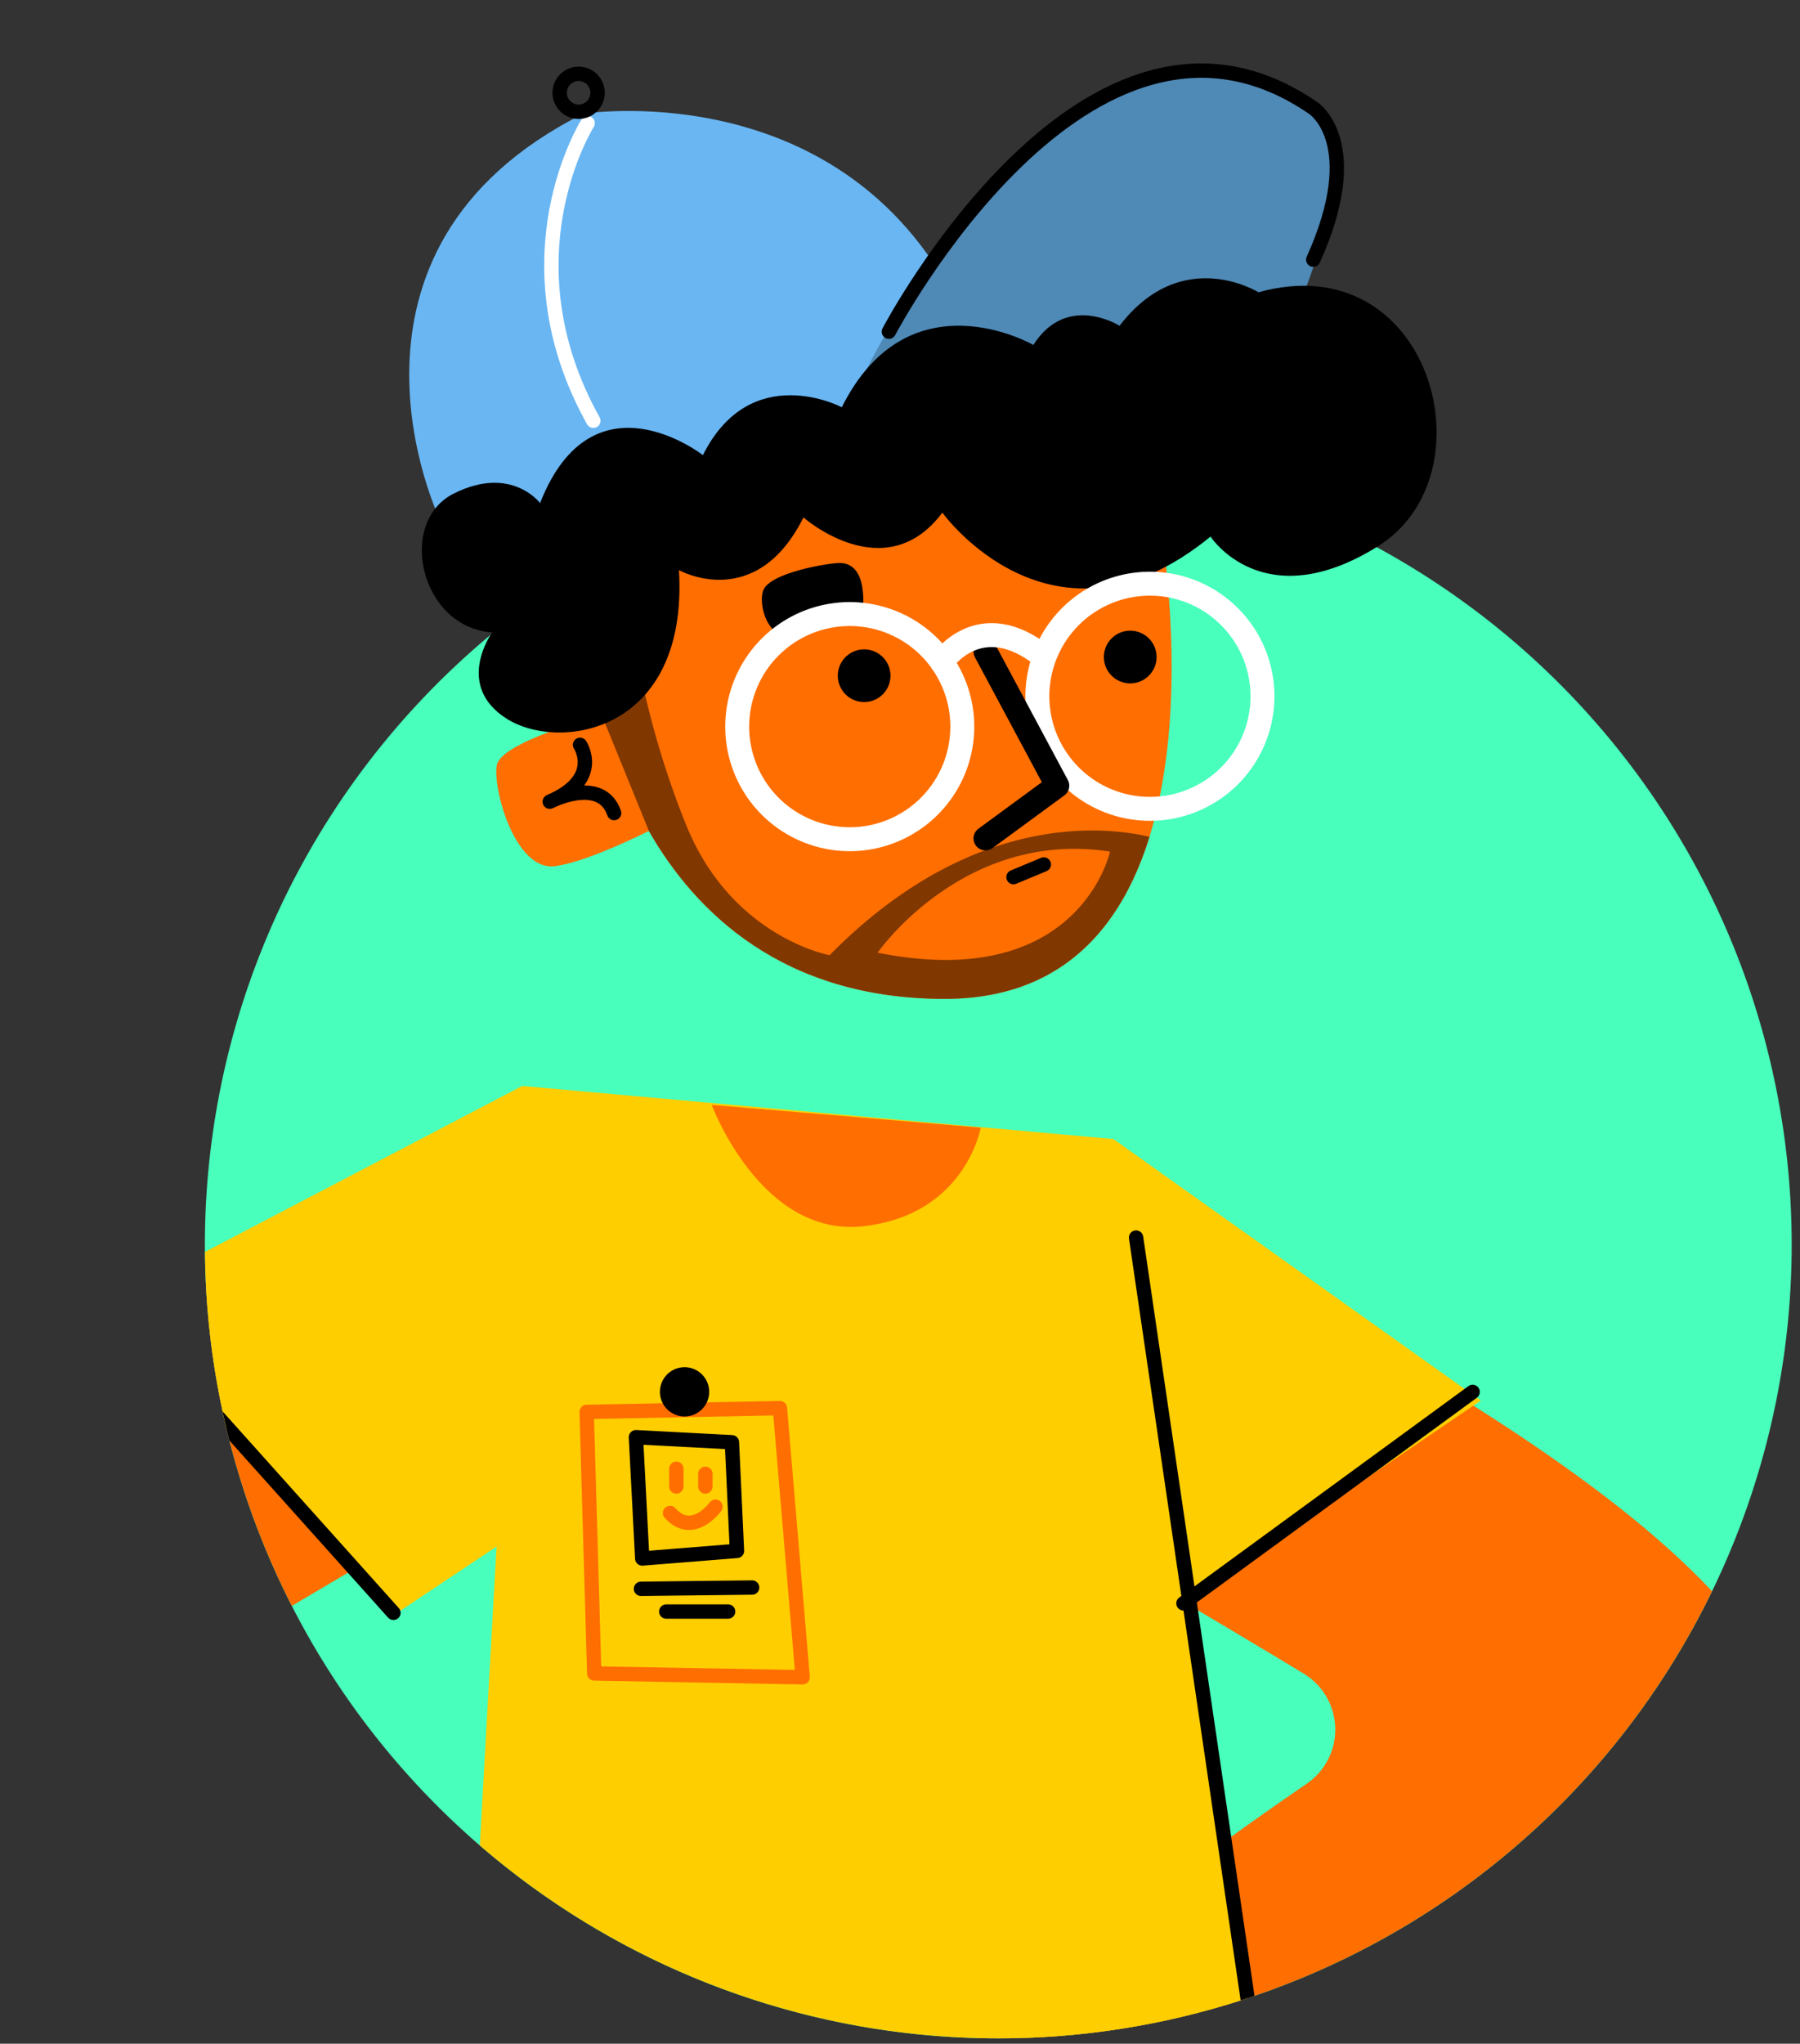
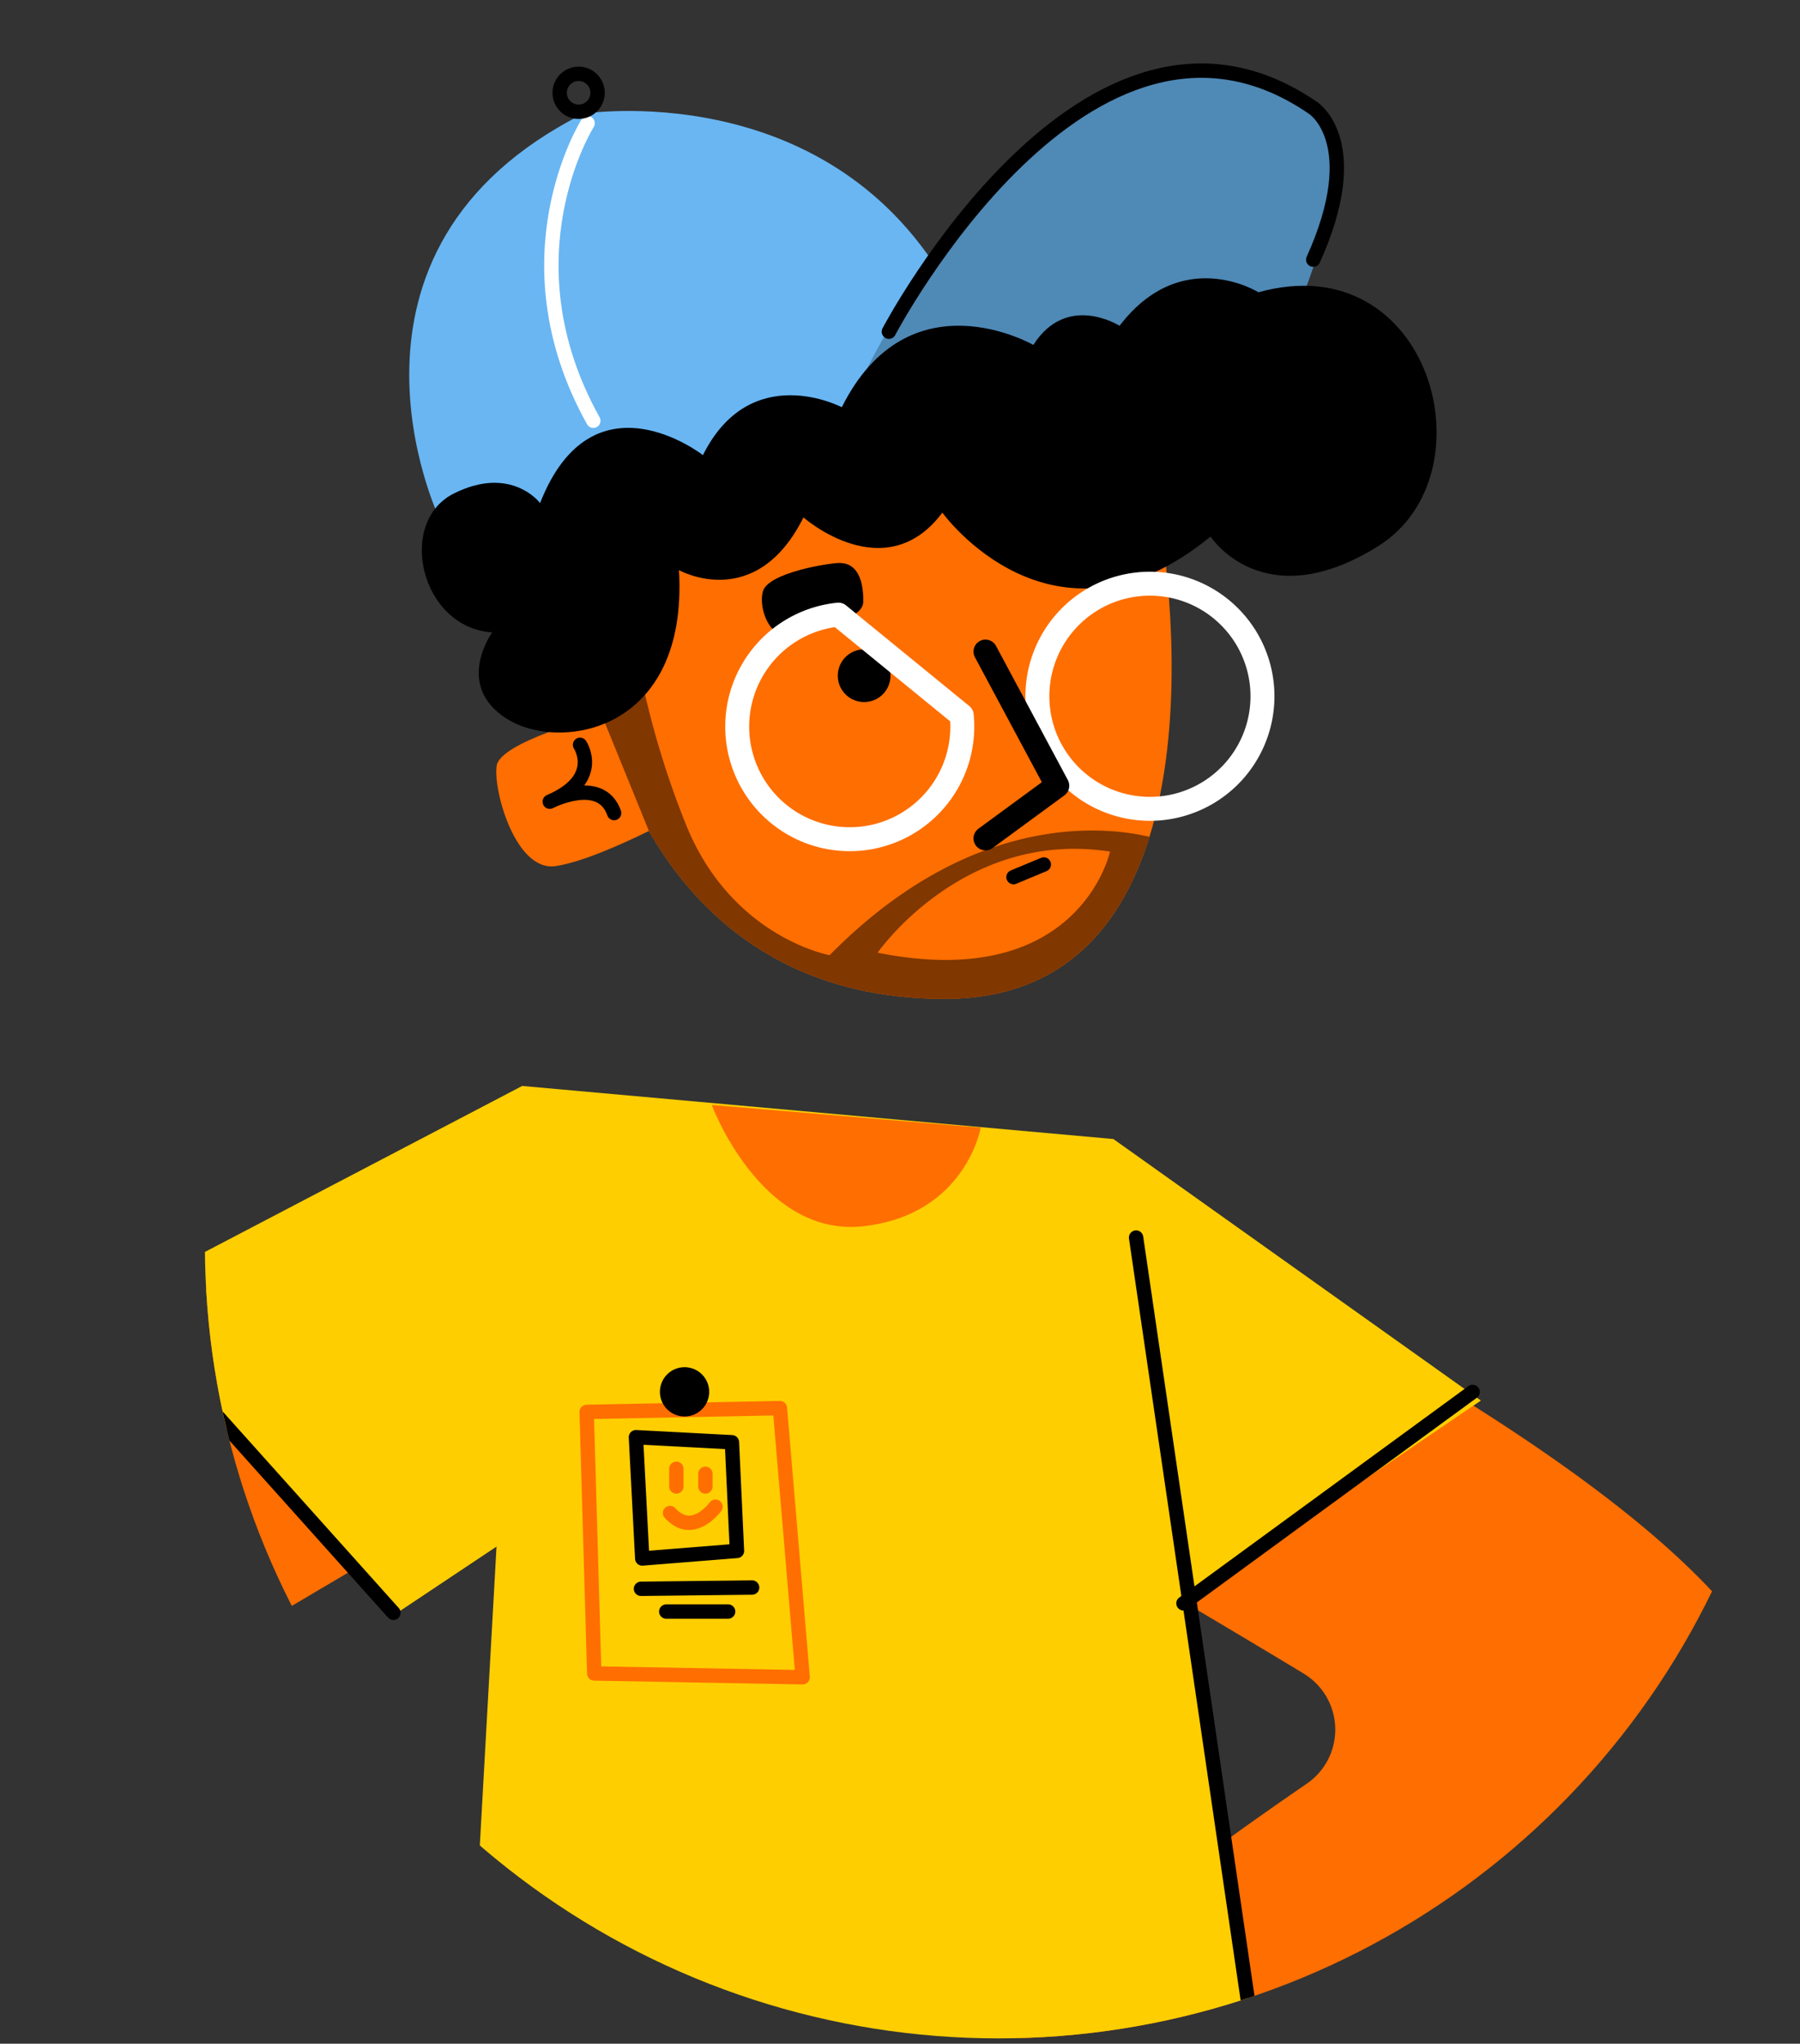
<svg xmlns="http://www.w3.org/2000/svg" width="274" height="311" viewBox="0 0 274 311">
  <rect x="0" y="0" width="274" height="311" fill="#333333" stroke="none" />
  <defs>
    <clipPath id="clip-path">
      <rect id="Rectángulo_33" data-name="Rectángulo 33" width="274" height="311" transform="translate(-2517 -301.628)" fill="#fff" />
    </clipPath>
    <clipPath id="clip-path-2">
      <path id="Trazado_120" data-name="Trazado 120" d="M818.741,0c-66.7,0-170.386,48.41-91.816,190.416a120.772,120.772,0,1,0,241.544,0C968.469,123.713,996.845,0,818.741,0Z" fill="none" />
    </clipPath>
    <clipPath id="clip-path-3">
      <path id="Trazado_122" data-name="Trazado 122" d="M793.623,80.832l-6.561,6.561v19.683s.144,1,.533,2.7c-1.776.467-15.711,4.229-16.251,7.739-.577,3.749,2.884,16.15,8.941,15.284,4.061-.58,10.456-3.494,14.228-5.351C801.544,139.725,814.855,153,839.55,153c45.927,0,32.8-72.171,32.8-72.171S846.111,67.71,839.55,67.71s-45.927,13.122-45.927,13.122" fill="none" />
    </clipPath>
  </defs>
  <g id="Enmascarar_grupo_3" data-name="Enmascarar grupo 3" transform="translate(2517 301.628)" clip-path="url(#clip-path)">
    <g id="Grupo_90" data-name="Grupo 90" transform="translate(1677.244 167.404)">
-       <path id="Trazado_116" data-name="Trazado 116" d="M968.47,190.414A120.772,120.772,0,1,1,847.7,69.642,120.772,120.772,0,0,1,968.47,190.414" transform="translate(-4889.98 -470.03)" fill="#48ffbc" />
      <g id="Grupo_68" data-name="Grupo 68" transform="translate(-4889.98 -470.03)">
        <g id="Grupo_67" data-name="Grupo 67" clip-path="url(#clip-path-2)">
          <path id="Trazado_117" data-name="Trazado 117" d="M762.6,79.831s-19.455-40.76,21.918-61.524c0,0,36.53-5.768,54.988,25.378l-3.461,25.764s-25.764,4.614-28.455,5.768-27.3,10.766-27.3,10.766l-8.844,2.308Z" fill="#69b6f3" />
          <path id="Trazado_118" data-name="Trazado 118" d="M825.274,62.143s19.034-43.836,47.3-49.316,29.993,13.267,20.764,34.9l-30.57,13.843-39.51,10.671Z" fill="#4f89b6" />
          <path id="Trazado_119" data-name="Trazado 119" d="M872.355,80.832S846.111,67.71,839.55,67.71s-45.927,13.122-45.927,13.122l-6.561,6.561v19.683s.144,1,.534,2.7c-1.777.466-15.712,4.228-16.252,7.738-.576,3.75,2.884,16.151,8.941,15.285,4.062-.58,10.456-3.494,14.229-5.352C801.545,139.725,814.855,153,839.55,153c45.927,0,32.8-72.171,32.8-72.171" fill="#ff6e00" />
        </g>
      </g>
      <g id="Grupo_70" data-name="Grupo 70" transform="translate(-4889.98 -470.03)">
        <g id="Grupo_69" data-name="Grupo 69" clip-path="url(#clip-path-3)">
          <path id="Trazado_121" data-name="Trazado 121" d="M782.8,98.673l11.713,28.775,5.206,16.984s17.689,13.074,18.842,13.458,29.224,1.923,29.224,1.923,21.149-9.613,25.379-30.762c0,0-24.61-9.613-51.142,17.3,0,0-15-2.692-21.918-20a133.628,133.628,0,0,1-8.46-32.3Zm46.528,47.3s13.074-18.842,35.377-15.381c0,0-4.615,21.533-35.377,15.381" fill="#803700" />
        </g>
      </g>
      <g id="Grupo_72" data-name="Grupo 72" transform="translate(-4889.98 -470.03)">
        <g id="Grupo_71" data-name="Grupo 71" clip-path="url(#clip-path-2)">
          <path id="Trazado_123" data-name="Trazado 123" d="M777.949,77.552s-4.374-5.832-13.122-1.458-5.1,20.412,5.832,21.141c0,0-5.832,8.019,2.187,13.122s27.7,2.187,26.244-22.6c0,0,11.664,6.561,18.954-8.019,0,0,12.393,10.935,21.141-.729,0,0,16.767,23.328,40.824,3.645,0,0,8.019,12.393,25.515,1.458s8.019-45.927-18.225-38.637c0,0-11.664-7.29-21.141,5.1,0,0-8.019-5.1-13.122,2.916,0,0-18.954-10.935-29.16,9.477,0,0-13.851-7.29-21.141,7.29,0,0-16.767-13.122-24.786,7.29" />
          <path id="Trazado_124" data-name="Trazado 124" d="M831.286,103.824a4.009,4.009,0,1,1-4.01-4.01,4.01,4.01,0,0,1,4.01,4.01" />
-           <path id="Trazado_125" data-name="Trazado 125" d="M871.791,100.98a4.01,4.01,0,1,1-4.01-4.009,4.011,4.011,0,0,1,4.01,4.009" />
          <path id="Trazado_126" data-name="Trazado 126" d="M823.512,86.664c-1.458,0-10.935,1.458-11.664,4.374s1.458,8.019,5.1,6.561,10.206-2.187,10.206-5.1-.729-5.832-3.645-5.832" />
          <path id="Trazado_127" data-name="Trazado 127" d="M887.825,105.229a17.131,17.131,0,1,1-18.768-15.321A17.132,17.132,0,0,1,887.825,105.229Z" fill="none" stroke="#fff" stroke-linecap="round" stroke-linejoin="round" stroke-width="3.645" />
          <path id="Trazado_128" data-name="Trazado 128" d="M845.746,128.582l10.935-8.019-10.935-20.412" fill="none" stroke="#000" stroke-linecap="round" stroke-linejoin="round" stroke-width="3.645" />
-           <path id="Trazado_129" data-name="Trazado 129" d="M842.131,109.85a17.131,17.131,0,1,1-18.768-15.321A17.131,17.131,0,0,1,842.131,109.85Z" fill="none" stroke="#fff" stroke-linecap="round" stroke-linejoin="round" stroke-width="3.645" />
-           <path id="Trazado_130" data-name="Trazado 130" d="M839.111,101.729s5.721-8.638,15.487-.8" fill="none" stroke="#fff" stroke-linecap="round" stroke-linejoin="round" stroke-width="3.645" />
+           <path id="Trazado_129" data-name="Trazado 129" d="M842.131,109.85a17.131,17.131,0,1,1-18.768-15.321Z" fill="none" stroke="#fff" stroke-linecap="round" stroke-linejoin="round" stroke-width="3.645" />
          <path id="Trazado_131" data-name="Trazado 131" d="M784.033,114.342s3.461,5.191-4.614,8.652c0,0,7.786-4.038,9.8,1.73" fill="none" stroke="#000" stroke-linecap="round" stroke-linejoin="round" stroke-width="2.187" />
          <path id="Trazado_132" data-name="Trazado 132" d="M785.187,19.748s-12.978,20.476.865,45.278" fill="none" stroke="#fff" stroke-linecap="round" stroke-linejoin="round" stroke-width="2.187" />
          <path id="Trazado_133" data-name="Trazado 133" d="M831.042,51.472s30.282-57.679,64.6-34.031c0,0,8.075,5.191,0,23.072" fill="none" stroke="#000" stroke-linecap="round" stroke-linejoin="round" stroke-width="2.187" />
          <path id="Trazado_134" data-name="Trazado 134" d="M786.7,15.118a2.884,2.884,0,1,1-2.884-2.884A2.884,2.884,0,0,1,786.7,15.118Z" fill="none" stroke="#000" stroke-linecap="round" stroke-linejoin="round" stroke-width="2.187" />
          <line id="Línea_22" data-name="Línea 22" x1="4.614" y2="1.923" transform="translate(850.013 132.551)" fill="none" stroke="#000" stroke-linecap="round" stroke-linejoin="round" stroke-width="2.187" />
          <path id="Trazado_135" data-name="Trazado 135" d="M894.176,255.672a9.967,9.967,0,0,1,.486,16.753C880.854,281.9,860,296.942,853.81,305.388c-9.517,12.978-2.6,35.473,10.382,40.664s-10.321-16.344-2.019-12.785c8.075,3.46,17.977,18.072,18.842,11.151s-14.228-20-5.576-17.4,21.63,18.842,22.495,9.325S879.765,317.5,888.417,314.9s73.541-17.3,79.6-44.124-51.911-58.833-79.6-74.406l-28.551,38.933s19.318,11.308,34.31,20.364" fill="#ff6e00" />
          <path id="Trazado_136" data-name="Trazado 136" d="M850.217,199.131l24.225,46.72,46.72-31.723-55.948-39.8Z" fill="#ffce00" />
          <path id="Trazado_137" data-name="Trazado 137" d="M865.214,174.329l-89.979-8.075L764.275,362.363H894.629Z" fill="#ffce00" />
          <path id="Trazado_138" data-name="Trazado 138" d="M845.026,172.6s-2.307,13.266-17.88,15-23.072-18.458-23.072-18.458Z" fill="#ff6e00" />
          <line id="Línea_23" data-name="Línea 23" y1="32.172" x2="44.019" transform="translate(875.884 212.813)" fill="none" stroke="#000" stroke-linecap="round" stroke-linejoin="round" stroke-width="2.187" />
          <line id="Línea_24" data-name="Línea 24" x2="22.495" y2="153.426" transform="translate(868.674 189.325)" fill="none" stroke="#000" stroke-linecap="round" stroke-linejoin="round" stroke-width="2.187" />
          <path id="Trazado_139" data-name="Trazado 139" d="M894.63,362.362,873,672.1l29.417.865-.865,8.652H827.145s0-225.814,8.652-291.568h-8.652L737.166,685.077H666.221v-8.652h24.225l73.829-314.063Z" />
          <line id="Línea_25" data-name="Línea 25" x1="7.498" y2="278.013" transform="translate(834.067 390.625)" fill="none" stroke="#4d4d4d" stroke-linecap="round" stroke-linejoin="round" stroke-width="2.187" />
          <line id="Línea_26" data-name="Línea 26" x2="25.956" transform="translate(827.145 390.048)" fill="none" stroke="#4d4d4d" stroke-linecap="round" stroke-linejoin="round" stroke-width="2.187" />
          <path id="Trazado_140" data-name="Trazado 140" d="M722.937,255.672a9.967,9.967,0,0,0-.486,16.753c13.808,9.476,34.659,24.517,40.852,32.963,9.518,12.978,2.6,35.473-10.382,40.664s10.321-16.344,2.019-12.785c-8.075,3.46-17.977,18.072-18.842,11.151s14.228-20,5.576-17.4-21.63,18.842-22.495,9.325S737.348,317.5,728.7,314.9s-73.541-17.3-79.6-44.124,51.911-58.833,79.6-74.406l28.551,38.933s-19.318,11.308-34.31,20.364" fill="#ff6e00" />
          <path id="Trazado_141" data-name="Trazado 141" d="M775.234,233.738,756.2,246.427l-43.836-47.3,62.87-32.878s38.068,7.5,35.184,31.724-35.184,35.761-35.184,35.761" fill="#ffce00" />
          <line id="Línea_27" data-name="Línea 27" x2="42.394" y2="47.297" transform="translate(713.229 199.131)" fill="none" stroke="#000" stroke-linecap="round" stroke-linejoin="round" stroke-width="2.187" />
          <path id="Trazado_142" data-name="Trazado 142" d="M814.456,215.281l3.461,40.952-31.724-.577-1.153-39.8Z" fill="none" stroke="#ff6e00" stroke-linecap="round" stroke-linejoin="round" stroke-width="2.187" />
          <line id="Línea_28" data-name="Línea 28" x1="16.919" y2="0.192" transform="translate(793.307 242.582)" fill="none" stroke="#000" stroke-linecap="round" stroke-linejoin="round" stroke-width="2.187" />
          <line id="Línea_29" data-name="Línea 29" x1="9.421" transform="translate(797.152 246.235)" fill="none" stroke="#000" stroke-linecap="round" stroke-linejoin="round" stroke-width="2.187" />
          <path id="Trazado_143" data-name="Trazado 143" d="M807.15,220.472l.769,16.535L793.5,238.16l-.961-18.457Z" fill="none" stroke="#000" stroke-linecap="round" stroke-linejoin="round" stroke-width="2.187" />
          <line id="Línea_30" data-name="Línea 30" y2="1.923" transform="translate(803.112 225.278)" fill="none" stroke="#ff6e00" stroke-linecap="round" stroke-linejoin="round" stroke-width="2.187" />
          <line id="Línea_31" data-name="Línea 31" y2="2.692" transform="translate(798.69 224.509)" fill="none" stroke="#ff6e00" stroke-linecap="round" stroke-linejoin="round" stroke-width="2.187" />
          <path id="Trazado_144" data-name="Trazado 144" d="M804.65,230.277s-3.461,4.807-6.922.961" fill="none" stroke="#ff6e00" stroke-linecap="round" stroke-linejoin="round" stroke-width="2.187" />
          <path id="Trazado_145" data-name="Trazado 145" d="M796.191,212.8a3.749,3.749,0,1,0,3.749-3.749,3.749,3.749,0,0,0-3.749,3.749" />
        </g>
      </g>
    </g>
  </g>
</svg>